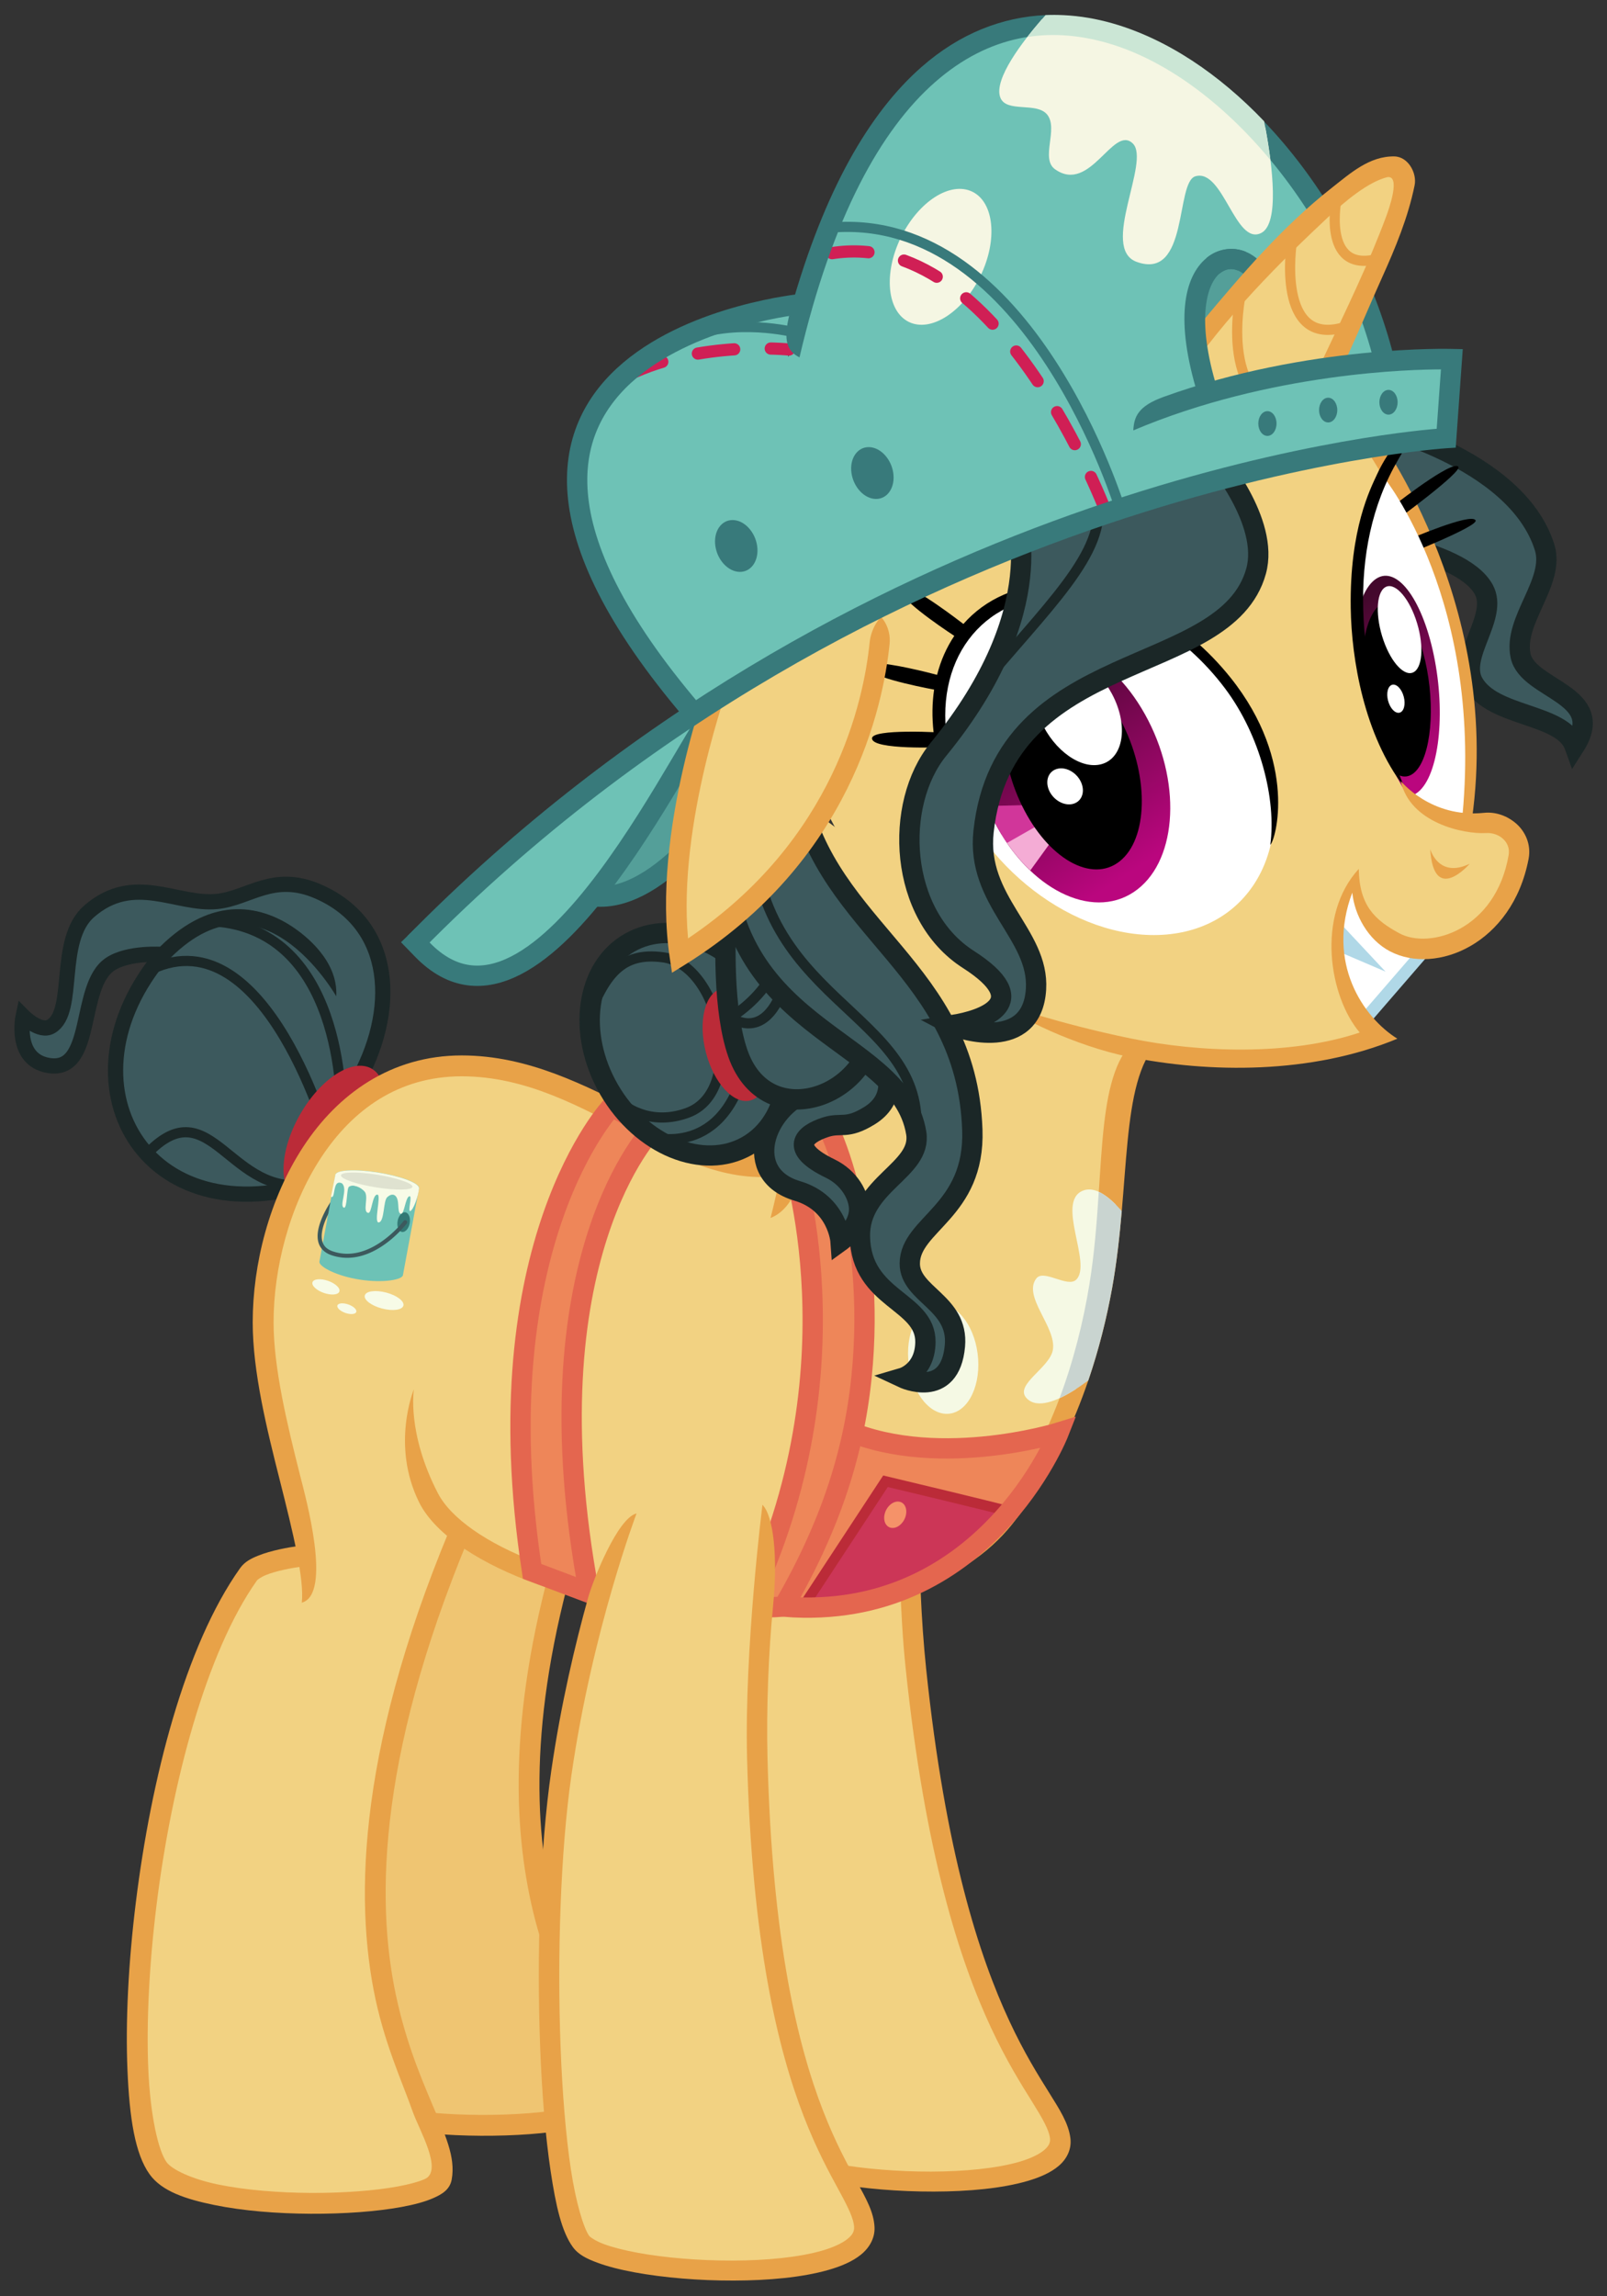
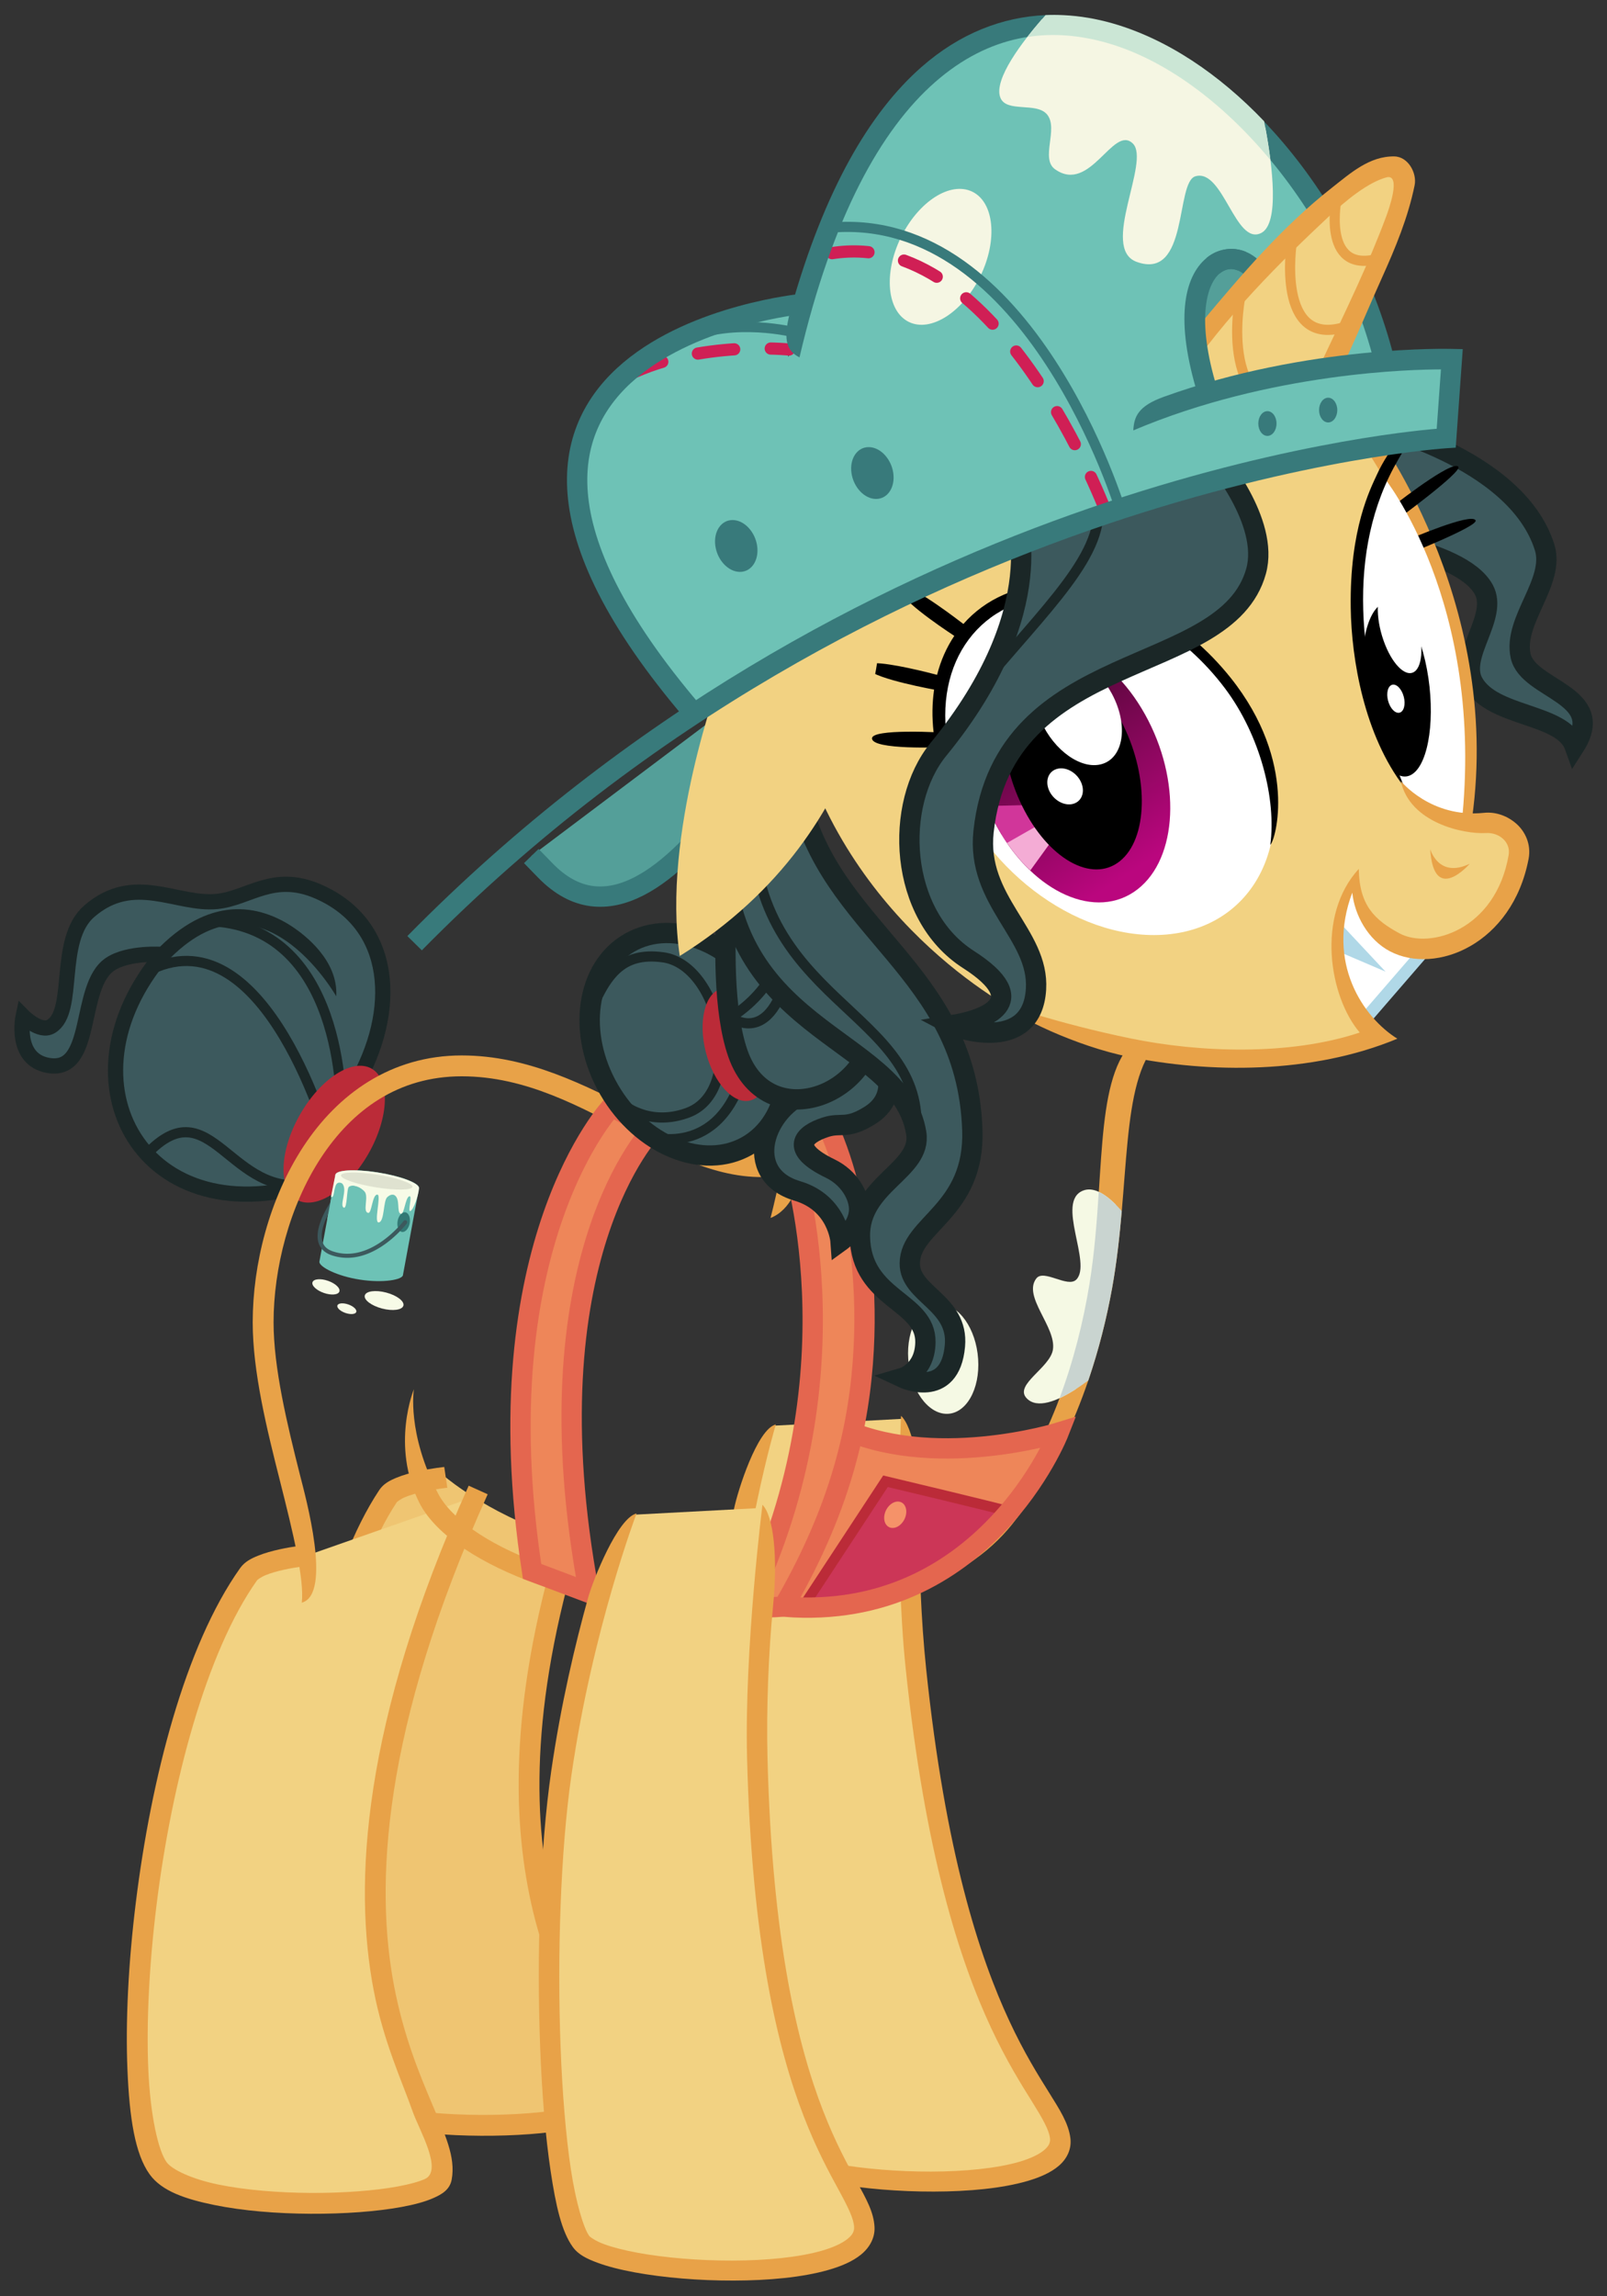
<svg xmlns="http://www.w3.org/2000/svg" xmlns:ns1="http://sodipodi.sourceforge.net/DTD/sodipodi-0.dtd" xmlns:ns2="http://www.inkscape.org/namespaces/inkscape" xmlns:xlink="http://www.w3.org/1999/xlink" id="svg2" ns1:docname="Character - Painter Mare.svg" height="3e3" width="2100" version="1.1" ns2:version="0.91 r13725" viewBox="0 0 2100 3000">
  <rect x="0" y="0" width="2100" height="3000" fill="#333333" stroke="none" />
  <defs id="defs4">
    <linearGradient id="linearGradient8082" y2="953.596" xlink:href="#linearGradient6579" gradientUnits="userSpaceOnUse" x2="1470.614" gradientTransform="translate(.068)" y1="824.067" x1="1471.883" ns2:collect="always" />
    <linearGradient id="linearGradient6579" ns2:collect="always">
      <stop id="stop6581" stop-color="#43082c" offset="0" />
      <stop id="stop6583" stop-color="#ba067e" offset="1" />
    </linearGradient>
    <clipPath id="clipPath8558-5" clipPathUnits="userSpaceOnUse">
      <ellipse id="ellipse8560-1" fill-rule="evenodd" rx="49.922" transform="matrix(1 0 -.109 .994 0 0)" ry="73.696" cy="889.92" cx="1467.85" fill="url(#linearGradient8562)" />
    </clipPath>
    <linearGradient id="linearGradient5442" y2="953.596" xlink:href="#linearGradient6579" gradientUnits="userSpaceOnUse" x2="1470.614" gradientTransform="matrix(.842 0 0 .842 -904.156 -281.361)" y1="824.067" x1="1471.883" ns2:collect="always" />
    <clipPath id="clipPath6685" clipPathUnits="userSpaceOnUse">
      <path id="path6687" d="m1414.221 752.325s77.685 117.205-12.307 243.097c0 0-41.816-32.444-51.069-43.677 0 0-21.144-40.897-12.915-98.127 10.334-49.431 36.355-72.867 36.355-72.867z" fill-rule="evenodd" ns1:nodetypes="cccccc" ns2:connector-curvature="0" fill="#fff" />
    </clipPath>
  </defs>
  <ns1:namedview id="base" bordercolor="#666666" ns2:pageshadow="2" ns2:window-y="-8" pagecolor="#ffffff" ns2:snap-global="false" ns2:window-maximized="1" ns2:zoom="2.340625" ns2:window-x="1672" ns2:window-height="1017" showgrid="false" borderopacity="1.0" ns2:current-layer="layer3" ns2:cx="653.64794" ns2:cy="1395.994" units="px" ns2:window-width="1920" ns2:pageopacity="0.0" ns2:document-units="px" />
  <g id="layer3" transform="translate(0,1947.638)" ns2:groupmode="layer" ns2:label="Layer 2">
    <g id="g8841" transform="matrix(2.655,0,0,2.655,247.415,-1577.991)">
      <path id="path8610" d="m168.316 282.015 6.943 7.141c59.001 60.685 133.313-112.851 148.418-124.029" fill-rule="evenodd" ns1:nodetypes="csc" ns2:connector-curvature="0" stroke="#387a7b" stroke-miterlimit="12" stroke-width="10" fill="#549f99" />
      <g id="g6643" transform="matrix(.972 .236 -.236 .972 -733.41 -343.802)">
        <path id="path6629" d="m966.108 525.492c12.176-41.015-0.283-81.588-40.333-88.513-23.702-4.098-32.212 11.253-47.082 16.503-18.799 6.636-43.047-4.254-59.982 19.51-12.523 17.574 5.473 49.35-4.891 59.51-4.584 4.494-14.544-1.671-14.544-1.671s0.589 21.819 17.779 20.64c23.239-1.594 4.606-41.274 17.808-55.595 7.363-7.987 23.92-10.724 23.92-10.724-36.956 73.485 24.304 138.889 100.761 90.453z" fill-rule="evenodd" ns1:nodetypes="csssscssccc" ns2:connector-curvature="0" stroke="#1b2727" stroke-miterlimit="12" stroke-width="7.5" fill="#3c595d" />
        <path id="path6631" style="color-rendering:auto;text-decoration-color:#000000;color:#000000;isolation:auto;mix-blend-mode:normal;shape-rendering:auto;solid-color:#000000;block-progression:tb;text-decoration-line:none;image-rendering:auto;white-space:normal;text-indent:0;text-transform:none;text-decoration-style:solid" d="m903.162 453.674c-5.427-0.401-11.052 0.118-16.688 1.975-11.271 3.713-22.251 12.727-31.629 29.197l6.518 3.711c8.724-15.323 18.21-22.738 27.459-25.785 9.249-3.047 18.591-1.772 27.205 1.467 17.228 6.477 30.664 20.758 30.664 20.758-3.233-17.738-22.991-25.839-28.023-27.779-4.832-1.863-10.078-3.142-15.506-3.543z" ns1:nodetypes="ssccsscss" fill-rule="evenodd" ns2:connector-curvature="0" fill="#1b2727" />
        <path id="path6633" d="m882.029 462.99c63.017-8.545 80.961 78.398 80.961 78.398" ns1:nodetypes="cc" ns2:connector-curvature="0" stroke="#1b2727" stroke-miterlimit="12" stroke-width="5" fill="none" />
        <path id="path6637" d="m874.282 582.594c22.96-40.482 45.315 12.688 82.172-5.136" ns1:nodetypes="cc" ns2:connector-curvature="0" stroke="#1b2727" stroke-miterlimit="12" stroke-width="5" fill="none" />
        <path id="path6639" d="m855.25 493.474c48.94-39.273 105.736 63.139 105.736 63.139" ns1:nodetypes="cc" ns2:connector-curvature="0" stroke="#1b2727" stroke-miterlimit="12" stroke-width="5" fill="none" />
        <ellipse id="path6641" fill-rule="evenodd" rx="19.401" ry="37.132" transform="matrix(.961 .276 -.276 .961 0 0)" cy="264.3" cx="1076.646" fill="#bb2b38" />
      </g>
      <path id="path6615" d="m580.035 69.021s72.87 16.222 87.005 61.025c5.402 17.123-15.589 35.925-11.782 53.472 3.638 16.771 42.898 18.881 26.585 44.409-5.891-16.465-40.146-13.93-49.847-31.116-7.571-13.413 12.504-32.394 5.136-45.919-11.462-21.039-72.051-27.038-72.051-27.038z" fill-rule="evenodd" ns1:nodetypes="csscsscc" ns2:connector-curvature="0" stroke="#1b2727" stroke-miterlimit="12" stroke-width="10" fill="#3c595d" />
      <g id="g10015" fill-rule="evenodd" transform="matrix(1.675 0 .216 1.639 -951.832 -785.199)">
        <path id="path10017" d="m633.983 822.159s-17.657 34.042-26.136 78.057c-8.865 46.017-9.83 126.256-0.778 140.131 6.811 10.441 83.482 14.361 83.482-4.337 0-13.966-27.202-30.026-24.213-140.943 0.872-32.366 5.716-74.968 5.716-74.968" ns1:nodetypes="cssssc" ns2:connector-curvature="0" fill="#f2d282" />
        <path id="path10019" style="color-rendering:auto;text-decoration-color:#000000;color:#000000;isolation:auto;mix-blend-mode:normal;shape-rendering:auto;solid-color:#000000;block-progression:tb;text-decoration-line:none;image-rendering:auto;white-space:normal;text-indent:0;text-transform:none;text-decoration-style:solid" d="m671.756 819.197s-7.535 43.032-8.418 75.789c-1.501 55.707 4.583 87.837 11.135 107.842 3.276 10.003 6.672 16.975 9.17 22.166 2.498 5.191 3.908 8.498 3.908 11.016 0 1.312-0.532 2.342-2.164 3.627-1.632 1.285-4.334 2.54-7.752 3.523-6.836 1.967-16.452 2.92-26.279 2.945-9.827 0.026-19.91-0.853-27.811-2.35-3.95-0.749-7.361-1.659-9.846-2.627s-3.946-2.159-4.117-2.422c-1.513-2.32-3.402-9.927-4.367-19.996-0.965-10.069-1.334-22.81-1.143-36.561 0.382-27.501 3.009-59.096 7.387-81.818 8.412-43.667 23.166-78.543 23.166-78.543-5.652 1.358-13.851 20.107-15.534 25.299-4.515 13.929-9.669 32.108-13.523 52.11-4.488 23.295-7.109 55.052-7.496 82.869-0.193 13.908 0.173 26.818 1.17 37.219 0.997 10.401 2.302 18.083 5.314 22.701 1.532 2.348 3.955 3.562 6.967 4.734 3.011 1.172 6.709 2.135 10.904 2.93 8.391 1.59 18.752 2.482 28.943 2.455 10.192-0.027 20.17-0.949 27.922-3.18 3.876-1.115 7.219-2.538 9.807-4.576 2.588-2.038 4.451-4.978 4.451-8.34 0-4.465-1.991-8.402-4.5-13.617-2.509-5.215-5.726-11.809-8.877-21.432-6.303-19.246-12.326-50.605-10.838-105.814 0.394-14.612 1.907-31.552 3.977-45.565 2.182-14.769 1.534-26.999-1.558-30.384z" ns1:nodetypes="cssssscccscssscssssscscccsssssc" ns2:connector-curvature="0" fill="#e8a248" />
      </g>
      <g id="g10021" fill-rule="evenodd" transform="matrix(1.711 0 .083 1.711 -73.053 -241.252)">
        <path id="path10023" d="m92.968 484.517s-14.029 1.39-16.895 5.421c-30.565 42.992-39.282 152.492-26.02 170.848 10.075 13.945 79.782 12.036 81.494 2.71 3.414-18.599-41.799-52.818-3.869-161.271-20.426-5.173-34.709-17.709-34.709-17.709z" ns1:nodetypes="cssscc" ns2:connector-curvature="0" fill="#efc572" />
        <path id="path10025" style="color-rendering:auto;text-decoration-color:#000000;color:#000000;isolation:auto;mix-blend-mode:normal;shape-rendering:auto;solid-color:#000000;block-progression:tb;text-decoration-line:none;image-rendering:auto;white-space:normal;text-indent:0;text-transform:none;text-decoration-style:solid" d="m124.589 501.991c-16.948 48.833-17.235 82.98-12.56 107.462 2.871 15.034 8.139 26.189 11.279 35.107 1.83 5.197 8.81 16.913 3.453 19.322-1.723 0.775-4.467 1.524-7.795 2.135-6.656 1.222-15.719 1.901-25.016 1.852-9.296-0.049-18.86-0.825-26.553-2.402-7.692-1.578-13.376-4.309-14.914-6.438-2.395-3.315-4.701-13.465-5.262-26.762s0.229-29.919 2.383-47.299c4.307-34.759 14.248-72.668 28.912-93.293 0.094-0.132 1.064-0.91 2.533-1.506 1.469-0.596 3.359-1.12 5.189-1.523 3.661-0.806 7.023-1.145 7.023-1.145l-0.592-5.971s-3.652 0.359-7.723 1.256c-2.035 0.448-4.187 1.026-6.154 1.824s-3.827 1.704-5.166 3.588c-15.902 22.366-25.601 60.705-29.979 96.033-2.189 17.664-3.001 34.546-2.422 48.287 0.58 13.741 2.157 24.16 6.393 30.023 3.499 4.844 10.307 7.106 18.572 8.801 8.265 1.695 18.123 2.474 27.727 2.525 9.604 0.051 18.919-0.626 26.129-1.949 3.605-0.662 6.676-1.468 9.125-2.543 2.449-1.075 4.785-2.403 5.324-5.338 1.205-6.563-1.993-13.133-5.662-21.814s-8.166-19.507-10.914-33.898c-4.522-23.678-4.35-57.079 12.853-105.88z" ns1:nodetypes="cssssssssssssccssssssssssssscc" ns2:connector-curvature="0" fill="#e8a248" />
      </g>
      <g id="g10029" fill-rule="evenodd" transform="matrix(1.711,0,0,1.711,-100.991,-202.867)">
        <path id="path10031" d="m92.968 484.517s-14.029 1.39-16.895 5.421c-30.565 42.992-39.282 152.492-26.02 170.848 10.075 13.945 79.782 12.036 81.494 2.71 3.755-20.457-51.318-59.811 10.119-196.056" ns1:nodetypes="csssc" ns2:connector-curvature="0" fill="#f2d282" />
        <path id="path10033" style="color-rendering:auto;text-decoration-color:#000000;color:#000000;isolation:auto;mix-blend-mode:normal;shape-rendering:auto;solid-color:#000000;block-progression:tb;text-decoration-line:none;image-rendering:auto;white-space:normal;text-indent:0;text-transform:none;text-decoration-style:solid" d="m139.384 464.474c-30.901 68.527-33.097 114.911-27.355 144.979 2.871 15.034 8.139 26.189 11.279 35.107 1.83 5.197 8.81 16.913 3.453 19.322-1.723 0.775-4.467 1.524-7.795 2.135-6.656 1.222-15.719 1.901-25.016 1.852-9.296-0.049-18.86-0.825-26.553-2.402-7.692-1.578-13.376-4.309-14.914-6.438-2.395-3.315-4.701-13.465-5.262-26.762s0.229-29.919 2.383-47.299c4.307-34.759 14.248-72.668 28.912-93.293 0.094-0.132 1.064-0.91 2.533-1.506 1.469-0.596 3.359-1.12 5.189-1.523 3.661-0.806 7.023-1.145 7.023-1.145l-0.592-5.971s-3.652 0.359-7.723 1.256c-2.035 0.448-4.187 1.026-6.154 1.824s-3.827 1.704-5.166 3.588c-15.902 22.366-25.601 60.705-29.979 96.033-2.189 17.664-3.001 34.546-2.422 48.287 0.58 13.741 2.157 24.16 6.393 30.023 3.499 4.844 10.307 7.106 18.572 8.801 8.265 1.695 18.123 2.474 27.727 2.525 9.604 0.051 18.919-0.626 26.129-1.949 3.605-0.662 6.676-1.468 9.125-2.543 2.449-1.075 4.785-2.403 5.324-5.338 1.205-6.563-1.993-13.133-5.662-21.814s-8.166-19.507-10.914-33.898c-5.497-28.784-3.605-73.668 26.931-141.385z" ns1:nodetypes="cssssssssssssccssssssssssssscc" ns2:connector-curvature="0" fill="#e8a248" />
      </g>
-       <path id="path6607" d="m58.318 632.389 73.912-19.226c50.753 44.107 149.329 39.216 149.329 39.216 124.533 1.94 158.033-91.346 170.023-171.467 6.683-44.661 4.185-83.983 13.051-103.445l-162.531-121.445s30.21 103.319-9.667 176.427c-71.9 4.229-85.193-44.711-163.739-47.732 0 0-67.671 3.625-91.839 101.506-13.897 44.107 23.274 117.164 21.461 146.165z" fill-rule="evenodd" ns1:nodetypes="cccscccccc" ns2:connector-curvature="0" fill="#f2d282" />
      <path id="path5121-5" d="m610.72 325.234-35.878 41.475-34.677-41.57 2.434-9.255 34.262 14.665-26.824-28.666 24.896-33.241z" fill-rule="evenodd" ns1:nodetypes="cccccccc" ns2:connector-curvature="0" stroke="#b0d8e7" stroke-miterlimit="6.1" stroke-width="5.977" fill="#fff" />
      <path id="path10035" style="color-rendering:auto;text-decoration-color:#000000;color:#000000;isolation:auto;mix-blend-mode:normal;shape-rendering:auto;solid-color:#000000;block-progression:tb;text-decoration-line:none;image-rendering:auto;white-space:normal;text-indent:0;text-transform:none;text-decoration-style:solid" d="m134.057 380.13c-34.893 0-61.095 19.136-77.943 44.867-16.848 25.73-24.92 58.064-24.92 86.447 0 24.432 6.953 52.502 13.378 77.906 6.425 25.404 12.081 48.586 10.777 60.063 15.147-4.134 1.77-52.335-0.822-62.58-6.414-25.346-13.063-52.944-13.063-75.389 0-26.406 7.749-57.163 23.242-80.825 15.493-23.662 38.157-40.22 69.352-40.22 63.773 0 108.016 61.105 163.742 47.647l-0.342-11.779c-51.289 13.198-97.63-46.137-163.4-46.137z" ns1:nodetypes="sssscssssccs" fill-rule="evenodd" ns2:connector-curvature="0" fill="#e8a248" />
      <path id="path10037" style="color-rendering:auto;text-decoration-color:#000000;color:#000000;isolation:auto;mix-blend-mode:normal;shape-rendering:auto;solid-color:#000000;block-progression:tb;text-decoration-line:none;image-rendering:auto;white-space:normal;text-indent:0;text-transform:none;text-decoration-style:solid" d="m476.691 373.734-13.002 0.56c-18.533 19.491-12.667 69.192-20.641 118.251-6.518 40.098-21.095 81.947-45.548 111.259-21.776 26.102-62.137 42.149-126.614 42.149-78.69 0-135.996-26.158-148.561-50.435-15.399-29.753-11.791-51.135-11.791-51.135s-11.428 27.507 2.595 55.707c14.023 28.2 76.808 56.131 157.757 56.131 66.312 0 110.797-16.176 134.162-45.455 26.108-32.716 41.864-75.717 49.164-116.287 9.11-50.626 3.634-101.157 22.479-120.745z" ns1:nodetypes="ccsssscssssc" fill-rule="evenodd" ns2:connector-curvature="0" fill="#e8a248" />
      <path id="path8715" d="m207.846 405.26 20.241 11.178s-62.159 63.179-31.344 228.127l-28.042-10.556c-24.772-161.322 39.146-228.749 39.146-228.749z" fill-rule="evenodd" ns1:nodetypes="ccccc" ns2:connector-curvature="0" stroke-dashoffset="7.5" stroke="#e4664f" stroke-linecap="round" stroke-width="10" fill="#ee8659" />
      <path id="path9907" d="m628.825 264.161c15.087-105.66-41.07-174.32-41.07-174.32l-6.144-10.225s-122.698 15.523-260.481 88.833l-19.059 62.856c30.02 92.644 111.422 130.497 111.422 130.497 44.862 19.943 113.053 30.92 168.637 9.149-21.433-32.266-21.624-61.237-8.885-74.272 9.411 28.759 27.81 33.749 40.928 30.942 41.521-16.185 40.943-50.538 40.943-50.538-0.906-12.99-26.291-12.923-26.291-12.923z" fill-rule="evenodd" ns1:nodetypes="ccccccccccc" ns2:connector-curvature="0" fill="#f2d282" />
      <ellipse id="ellipse9911" fill-rule="evenodd" rx="79.153" transform="matrix(-1 .003 .266 .964 0 0)" ry="88.025" cy="246.053" cx="-386.075" fill="#fff" />
      <g id="g6570" fill-rule="evenodd" transform="matrix(1.079,0,0,1.079,-95.672,-11.017)">
        <ellipse id="ellipse9915" rx="42.034" transform="matrix(.834 -.552 .458 .889 0 0)" ry="62.051" cy="467.939" cx="331.753" fill="url(#linearGradient5442)" />
        <g id="g9917" transform="matrix(.702 -.465 .465 .702 -882.726 249.189)" clip-path="url(#clipPath8558-5)">
          <path id="path9919" d="m1304.656 924.058 49.003-18.405 0.542-9.012-49.022-6.261z" ns1:nodetypes="ccccc" ns2:connector-curvature="0" fill="#f4acd5" />
          <path id="path9921" d="m1307.362 865.93 42.552 26.67 2.112 7.474-50.371-3.397z" ns1:nodetypes="ccccc" ns2:connector-curvature="0" fill="#d1369a" />
        </g>
        <ellipse id="ellipse9925" rx="29.486" ry="48.544" transform="matrix(.783 -.622 .441 .897 0 0)" cy="497.858" cx="347.522" />
        <ellipse id="ellipse9927" rx="17.537" transform="matrix(.96 -.281 .409 .913 0 0)" ry="26.783" cy="338.685" cx="370.272" fill="#fff" />
        <ellipse id="ellipse9929" rx="7.614" ry="8.686" transform="matrix(.982 -.188 .364 .932 0 0)" cy="332.695" cx="373.784" fill="#fff" />
      </g>
      <path id="path9931" d="m577.842 72.537s64.435 83.657 49.288 190.755" ns1:nodetypes="cc" ns2:connector-curvature="0" stroke="#e8a248" stroke-linecap="round" stroke-miterlimit="12" stroke-width="8.417" fill="none" />
      <path id="path6610" d="m623.725 90.07c-5.862-0.454-33.283 21.309-33.283 21.309l3.322 5.59s32.797-23.935 30.832-26.498c-0.185-0.241-0.48-0.37-0.871-0.4zm7.193 26.021c-8.238 0.081-36.141 12.393-36.141 12.393l1.805 6.246s37.777-14.878 36.523-17.854c-0.236-0.559-1.011-0.797-2.188-0.785z" fill-rule="evenodd" ns2:connector-curvature="0" />
      <path id="path9937" d="m587.722 95.368s50.404 61.607 38.423 171.519c0 0-21.696-11.931-27.216-17.38 0 0-15.314-23.001-22.327-64.724-4.827-36.852 0.936-59.651 0.936-59.651z" fill-rule="evenodd" ns1:nodetypes="cccccc" ns2:connector-curvature="0" fill="#fff" />
      <g id="g9939" fill-rule="evenodd" clip-path="url(#clipPath6685)" transform="matrix(.381 -.252 .177 .693 -84.865 -69.177)">
-         <ellipse id="ellipse9941" rx="49.922" ry="73.696" transform="matrix(1 0 -.109 .994 0 0)" cy="889.92" cx="1467.918" fill="url(#linearGradient8082)" />
        <g id="g9943" clip-path="url(#clipPath8558-5)">
          <path id="path9945" d="m1309.484 941.458 47.878-28.402-3.246-11.09-49.501 16.23s4.598 21.64 4.869 23.263z" ns2:connector-curvature="0" fill="#f8cae7" />
          <path id="path9947" d="m1297.582 889.792s50.854-0.811 51.936-0.271 3.517 14.877 3.517 14.877l-47.878 14.607z" ns2:connector-curvature="0" fill="#d161a2" />
        </g>
        <g id="g9949">
          <ellipse id="ellipse9951" rx="39.424" ry="58.198" transform="matrix(1 0 -.109 .994 0 0)" cy="892.055" cx="1467.427" />
          <ellipse id="ellipse9953" rx="20.828" transform="matrix(1 0 .136 .991 0 0)" ry="31.809" cy="859.385" cx="1273.687" fill="#fff" />
          <ellipse id="ellipse9955" rx="9.043" ry="10.316" transform="matrix(1 0 .182 .983 0 0)" cy="907.573" cx="1201.832" fill="#fff" />
        </g>
      </g>
      <path id="path9961" d="m584.598 94.168c-3.199 7.021-13.538 26.581-12.962 65.772 0.373 25.375 6.664 62.683 26.377 88.193-20.26-49.255-29.709-106.39-7.556-152.636 5.959-12.44 14.298-23.175 12.472-24.239-2.324-1.354-12.767 10.694-18.332 22.909z" fill-rule="evenodd" ns1:nodetypes="sscsss" ns2:connector-curvature="0" />
      <path id="ellipse6551" style="color-rendering:auto;text-decoration-color:#000000;color:#000000;isolation:auto;mix-blend-mode:normal;shape-rendering:auto;solid-color:#000000;block-progression:tb;text-decoration-line:none;image-rendering:auto;white-space:normal;text-indent:0;text-transform:none;text-decoration-style:solid" d="m427.26 148.16c-19.598 0.063-35.533 7.436-46.27 19.662-1.8-1.394-23.389-18.031-29.717-18.604-0.683-0.062-1.181 0.066-1.451 0.428-3.023 4.042 19.914 19.565 26.693 24.025-3.804 5.674-6.668 12.122-8.479 19.174-4.101-1.08-22.725-5.87-31.096-5.746-2.165 0.032-3.586 0.408-3.805 1.283-1.203 4.817 24.988 10.139 33.441 11.729-0.972 6.598-1.082 13.622-0.26 20.949-3.046-0.136-7.712-0.304-13.451-0.225-8.386 0.116-16.789 0.833-16.855 3.238-0.163 5.905 34.895 4.381 34.895 4.381l-0.057-0.316 2.617-0.203c-7.589-41.523 16.112-73.761 55.416-73.887 29.905-0.096 60.643 18.458 80.947 45.562 17.364 23.179 25.215 54.517 22.227 76.867 2.457-1.923 13.883-40.384-19.594-82.262-21.748-27.206-53.792-46.157-85.203-46.057z" fill-rule="evenodd" ns2:connector-curvature="0" />
      <g id="g6667">
        <ellipse id="path6659" fill-rule="evenodd" rx="44.976" ry="57.769" stroke="#1b2727" transform="matrix(.869 -.494 .5 .866 0 0)" cy="447.1" cx="25.418" stroke-miterlimit="12" stroke-width="10" fill="#3c595d" />
        <path id="path6663" d="m207.846 399.369c9.19 10.092 23.126 14.41 37.708 8.851 28.345-10.806 16.211-72.646-12.549-76.398-20.377-2.658-28.299 8.538-36.73 29.805" ns1:nodetypes="cssc" ns2:connector-curvature="0" stroke="#1b2727" stroke-miterlimit="12" stroke-width="5" fill="none" />
        <path id="path6665" d="m225.368 419.761s36.157 12.675 47.998-33.571c4.554-17.786-0.87-40.746-12.35-58.268" ns1:nodetypes="csc" ns2:connector-curvature="0" stroke="#1b2727" stroke-miterlimit="12" stroke-width="5" fill="none" />
        <ellipse id="path6661" fill-rule="evenodd" rx="15.256" ry="28.398" transform="matrix(.969 -.249 .249 .969 0 0)" cy="429.721" cx="167.195" fill="#bb2b38" />
      </g>
      <g id="g8727">
        <path id="path8719" d="m318.932 562.536c46.142 22.644 108.945 3.204 108.945 3.204s-36.529 93.351-135.007 85.661z" fill-rule="evenodd" ns1:nodetypes="cccc" ns2:connector-curvature="0" fill="#ee8659" />
        <path id="path8721" d="m402.884 604.405c-1.923-0.854-60.24-14.74-60.24-14.74l-41.228 62.804c66.008 5.554 101.469-48.064 101.469-48.064z" fill-rule="evenodd" ns1:nodetypes="cccc" ns2:connector-curvature="0" stroke-dashoffset="7.5" stroke="#bb2b38" stroke-linecap="round" stroke-width="5" fill="#cc3657" />
        <ellipse id="path8723" fill-rule="evenodd" rx="5.287" ry="6.621" transform="matrix(1 0 -.194 .981 0 0)" cy="617.887" cx="467.314" fill="#f59269" />
        <path id="path8725" d="m318.932 562.536c46.142 22.644 108.945 3.204 108.945 3.204s-36.529 93.351-135.007 85.661z" ns1:nodetypes="cccc" ns2:connector-curvature="0" stroke-dashoffset="7.5" stroke="#e4664f" stroke-linecap="round" stroke-width="10" fill="none" />
      </g>
      <path id="path8717" d="m274.743 650.702c11.253 1.813 17.862 0.453 17.862 0.453 25.285-43.6 35.917-81.65 38.854-119.427 5.678-73.027-18.081-128.357-30.471-136.241l-4.961 34.367s35.111 104.213-21.284 220.849z" fill-rule="evenodd" ns1:nodetypes="ccsccc" ns2:connector-curvature="0" stroke-dashoffset="7.5" stroke="#e4664f" stroke-linecap="round" stroke-width="10" fill="#ee8659" />
      <path id="path8626" style="color-rendering:auto;text-decoration-color:#000000;color:#000000;isolation:auto;mix-blend-mode:normal;shape-rendering:auto;solid-color:#000000;block-progression:tb;text-decoration-line:none;image-rendering:auto;white-space:normal;text-indent:0;text-transform:none;text-decoration-style:solid" d="m303.148 256.658-9.344 3.562c12.977 34.028 11.369 84.329 6.121 125.803s-13.857 74.09-13.857 74.09c10.11-3.998 14.094-16.131 15.834-24.711 2.632-12.98 5.612-29.696 7.944-48.123 5.337-42.178 7.515-93.353-6.697-130.621z" ns1:nodetypes="ccscssc" fill-rule="evenodd" ns2:connector-curvature="0" fill="#e8a248" />
      <path id="path6681" d="m327.176 362.06s32.44 32.36 7.553 47.732c-11.304 6.982-13.821 3.146-21.533 5.635-11.054 3.568-18.031 10.573 2.199 20.345 9.501 4.59 14.359 13.494 14.279 20.278-0.105 9.011-9.144 15.521-9.144 15.521s-1.324-18.859-21.298-24.772c-27.538-8.153-16.577-41.06 6.042-49.092 10.921-3.878 10.423-31.721 10.423-31.721" fill-rule="evenodd" ns1:nodetypes="csssscssc" ns2:connector-curvature="0" stroke="#1b2727" stroke-miterlimit="12" stroke-width="10" fill="#3c595d" />
      <g id="g6677" stroke="#1b2727" stroke-miterlimit="12">
        <path id="path6673" d="m270.868 245.313s-15.146 92.918-0.88 133.824c15.007 43.033 73.683 18.898 66.847-24.253" fill-rule="evenodd" ns1:nodetypes="csc" ns2:connector-curvature="0" stroke-width="10" fill="#3c595d" />
        <path id="path6675" d="m266.382 361.521c25.741-16.662 25.955-38.344 25.955-38.344 6.797 5.74-1.695 53.01-25.955 38.344z" ns1:nodetypes="ccc" ns2:connector-curvature="0" stroke-width="5" fill="none" />
      </g>
      <ellipse id="path8681" fill-rule="evenodd" rx="17.202" transform="matrix(1 0 .066 .998 0 0)" ry="27.034" cy="530.572" cx="336.028" fill="#f5f9e4" />
      <g id="g6655" stroke="#1b2727" stroke-miterlimit="12">
        <path id="path6651" d="m299.941 250.509c13.897 68.275 82.639 86.755 85.447 166.195 1.423 40.245-30.618 46.335-30.782 65.725-0.131 15.423 24.114 19.149 22.216 40.587-2.364 26.699-25.63 15.756-25.63 15.756s10.87-3.189 11.104-17.465c0.338-20.577-31.646-20.85-32.241-51.998-0.497-25.972 30.727-32.531 27.719-50.997-8.026-49.265-99.128-48.423-94.596-149.93z" fill-rule="evenodd" ns1:nodetypes="cssscssscc" ns2:connector-curvature="0" stroke-width="10" fill="#3c595d" />
        <path id="path6653" d="m357.597 419.625c6.409-62.377-84.166-64.94-79.893-159.786" ns1:nodetypes="cc" ns2:connector-curvature="0" stroke-width="5" fill="none" />
      </g>
-       <path id="path6695" d="m107.77 320.949 6.943 7.141c59.001 60.685 133.313-112.851 148.418-124.029" fill-rule="evenodd" ns1:nodetypes="csc" ns2:connector-curvature="0" stroke="#387a7b" stroke-miterlimit="12" stroke-width="10" fill="#6ec2b6" />
      <g id="g6589" fill-rule="evenodd">
        <path id="path6583" d="m261.255 194.472s-28.838 76.903-19.866 136.716c101.682-63.231 99.119-167.049 99.119-167.049" ns1:nodetypes="ccc" ns2:connector-curvature="0" fill="#f2d282" />
-         <path id="path6585" style="color-rendering:auto;text-decoration-color:#000000;color:#000000;isolation:auto;mix-blend-mode:normal;shape-rendering:auto;solid-color:#000000;block-progression:tb;text-decoration-line:none;image-rendering:auto;white-space:normal;text-indent:0;text-transform:none;text-decoration-style:solid" d="m340.454 164.351s-4.816 4.631-5.624 12.656c-2.839 28.188-17.236 97.146-89.361 145.536-5.22-56.491 20.469-126.316 20.469-126.316l-9.363-3.51s-29.429 77.224-20.131 139.213l1.129 7.52 6.457-4.016c81.486-50.672 97.506-127.166 100.627-157.711 0.855-8.363-4.202-13.371-4.202-13.371z" ns1:nodetypes="csccccccsc" ns2:connector-curvature="0" fill="#e8a248" />
      </g>
      <path id="path5147-8" style="color-rendering:auto;text-decoration-color:#000000;color:#000000;isolation:auto;mix-blend-mode:normal;shape-rendering:auto;solid-color:#000000;block-progression:tb;text-decoration-line:none;image-rendering:auto;white-space:normal;text-indent:0;text-transform:none;text-decoration-style:solid" d="m596.269 245.084s14.769 18.4 40.948 15.666c5.549-0.579 11.248 1.334 15.737 5.18 4.488 3.847 7.602 10.275 6.235 17.443-8.039 42.147-45.735 57.213-68.122 45.584-11.07-5.75-17.571-18.073-18.669-28.929-12.921 34.313 5.201 61.282 22.183 71.87-42.221 17.56-92.711 16.964-132.523 8.849-25.566-5.212-55.233-19.543-61.362-25.868 0 0 26.539 9.473 62.696 16.905 33.437 6.873 77.989 8.654 112.673-2.928-14.934-17.539-21.65-57.375-0.474-80.516 0.294 17.724 7.52 25.002 20.088 31.742 14.712 7.89 47.281-1.501 53.689-38.586 1.112-6.438-4.798-11.174-11.111-10.802-11.045 0.651-37.561-4.992-41.988-25.612zm14.488 33.509s4.02 14.652 19.447 7.21c0 0-17.775 20.635-19.447-7.21z" ns1:nodetypes="cssssccscsccssscccc" fill-rule="evenodd" ns2:connector-curvature="0" fill="#e8a248" />
      <g id="g6603" stroke="#1b2727" stroke-miterlimit="12">
        <path id="path6581" d="m406.302 112.442 98.478-26.489s27.018 31.51 20.273 55.874c-14.782 53.398-124.14 36.627-134.133 128.091-3.752 34.341 27.466 50.543 25.813 77.592-1.893 30.985-37.187 19.908-41.265 17.717 15.936-2.492 40.801-11.316 7.978-32.332-34.444-22.053-36.792-76.454-14.74-103.391 56.867-69.462 37.597-117.063 37.597-117.063z" fill-rule="evenodd" ns1:nodetypes="ccssscssc" ns2:connector-curvature="0" stroke-width="10" fill="#3c595d" />
        <path id="path6601" d="m393.271 194.044c33.752-39.947 62.377-66.435 52.123-92.924" ns1:nodetypes="cc" ns2:connector-curvature="0" stroke-width="5" fill="none" />
      </g>
      <path id="path8597" d="m426.283-126.938c-52.085-0.509-103.044 43.388-130.828 162.426 0 0-0.287 0.309-0.812 0.904l6.986-26.061s-205.781 19.868-56.316 197.857c0.172 0.819 0.333 1.637 0.518 2.459 0.337-0.219 0.673-0.431 1.01-0.648 0.322 0.379 0.632 0.754 0.957 1.135l0.566-2.115c128.025-82.38 246.094-107.754 246.094-107.754l5.193-47.727 90.363-7.318c-18.862-88.374-92.354-172.461-163.73-173.158z" fill-rule="evenodd" ns2:connector-curvature="0" fill="#6ec2b6" />
      <path id="path8608" d="m497.41 24.31c-12.688-46.675 28.095-39.575 29.908-30.21z" fill-rule="evenodd" ns1:nodetypes="ccc" ns2:connector-curvature="0" fill="#549f99" />
      <path id="path8593" style="color-rendering:auto;text-decoration-color:#000000;color:#000000;isolation:auto;mix-blend-mode:normal;shape-rendering:auto;solid-color:#000000;block-progression:tb;text-decoration-line:none;image-rendering:auto;white-space:normal;text-indent:0;text-transform:none;text-decoration-style:solid" d="m515.199-16.596c-4.966-0.616-10.227 0.761-14.479 4.273l6.369 7.709c3.017-2.492 6.055-2.738 9.082-1.477 3.027 1.262 5.998 4.314 7.381 9.365l9.646-2.641c-2.091-7.637-7.012-13.384-13.18-15.955-1.542-0.643-3.165-1.07-4.82-1.275z" ns1:nodetypes="sccsccss" fill-rule="evenodd" ns2:connector-curvature="0" fill="#387a7b" />
      <path id="path8618" d="m295.153 32.769s-43.805-4.532-78.849 12.386" ns1:nodetypes="cc" ns2:connector-curvature="0" stroke-dashoffset="9" stroke="#d01f55" stroke-linecap="round" stroke-dasharray="18, 18" stroke-width="6" fill="none" />
      <path id="path8603" d="m247.797 211.134c-154.232-180.721 53.832-200.801 53.832-200.801" ns1:nodetypes="cc" ns2:connector-curvature="0" stroke="#387a7b" stroke-width="10" fill="none" />
      <ellipse id="path8632" fill-rule="evenodd" rx="21.751" transform="rotate(25.965)" ry="35.648" cy="-173.447" cx="326.823" fill="#f5f6e3" />
      <path id="path8614" d="m309.871-13.342c87.156-21.789 142.279 128.525 142.279 128.525" ns1:nodetypes="cc" ns2:connector-curvature="0" stroke-dashoffset="29.4" stroke="#d01f55" stroke-linecap="round" stroke-dasharray="18, 18" stroke-width="6" fill="none" />
      <path id="path8601" style="color-rendering:auto;text-decoration-color:#000000;color:#000000;isolation:auto;mix-blend-mode:normal;shape-rendering:auto;solid-color:#000000;block-progression:tb;text-decoration-line:none;image-rendering:auto;white-space:normal;text-indent:0;text-transform:none;text-decoration-style:solid" d="m430.426-131.55c-3.006-0.148-6.014-0.372-9.018-0.24-21.108 0.926-42.041 8.867-61.016 25.516-25.746 22.592-47.85 60.759-64.149 118.502-4.232 14.994-2.743 20.99 4.081 24.396 16.128-69.101 40.08-112.054 66.664-135.381 26.584-23.327 55.667-27.655 84.684-19.355 58.032 16.6 114.67 86.413 132.27 160.145l9.727-2.322c-18.379-76.996-75.871-149.094-139.246-167.222-7.922-2.266-15.953-3.644-23.996-4.039z" ns1:nodetypes="sssscssccss" fill-rule="evenodd" ns2:connector-curvature="0" fill="#387a7b" />
      <g id="g7914" transform="matrix(-.665 3.45 -3.45 -.665 2211.242 -1250.933)">
        <path id="path8986" d="m454.303 412.536s-35.555-18.187-34.139-26.014c9.69-1.714 37.642 7.081 37.642 7.081s15.471 6.494-3.503 18.933z" fill-rule="evenodd" ns1:nodetypes="cccc" ns2:connector-curvature="0" fill="#f2d282" />
        <g id="g8933" transform="matrix(-.728 .685 -.685 -.728 1496.202 34.953)">
          <path id="path9281" d="m1015.841 471.184c2.514-7.884 10.42-0.15 10.42-0.15" ns1:nodetypes="cc" ns2:connector-curvature="0" stroke="#e8a248" stroke-linecap="round" stroke-width="1.423" fill="none" />
          <path id="path9283" d="m1010.205 462.316c2.633-10.037 14.051-0.027 14.051-0.027" ns1:nodetypes="cc" ns2:connector-curvature="0" stroke="#e8a248" stroke-linecap="round" stroke-width="1.423" fill="none" />
          <path id="path9287" style="color:#000000;text-indent:0;block-progression:tb;text-decoration-line:none;text-transform:none" d="m1010.695 437.826c-0.709 0.506 4.737 0.426 5.403 1.095 4.352 9.981 6.673 20.469 8.451 29.839 0.517 2.727 1.133 7.022 0.236 9.713-0.794 1.762-3.93-2.248-4.59-3.117-4.243-5.585-7.844-11.414-12.106-18.134-2.689-4.239-4.966-9.302-8.144-12.786-0.573 2.329 0.553 4.903 1.53 6.942 3.219 6.716 7.715 12.705 11.802 18.907 2.52 3.824 5.182 7.619 8.505 10.809 1.247 1.197 3.858 1.382 4.925-0.231 1.933-2.925 1.309-6.496 0.975-9.804-0.883-8.732-3.509-17.181-6.179-25.512-0.838-2.614-1.707-5.224-2.707-7.78-0.31-0.519-6.06-1.232-8.101 0.059z" ns1:nodetypes="ccscsscsssssscc" ns2:connector-curvature="0" fill="#e8a248" />
          <path id="path9302" d="m1003.405 450.901c6.158-10.709 18.548 1.465 18.548 1.465" ns1:nodetypes="cc" ns2:connector-curvature="0" stroke="#e8a248" stroke-linecap="round" stroke-width="1.423" fill="none" />
        </g>
      </g>
      <path id="path8595" d="m471.669 62.456 3.845 44.005c52.55-20.935 142.697-30.334 142.697-30.334l2.136-38.451s-90.574-5.127-148.678 24.78z" fill-rule="evenodd" ns1:nodetypes="ccccc" ns2:connector-curvature="0" fill="#6ec2b6" />
      <path id="path8606" d="m494.087 11.622-24.319 29.153 2.87 24.772 29.153-13.595z" fill-rule="evenodd" ns2:connector-curvature="0" fill="#6ec2b6" />
      <path id="path6689" style="color-rendering:auto;text-decoration-color:#000000;color:#000000;isolation:auto;mix-blend-mode:normal;shape-rendering:auto;solid-color:#000000;block-progression:tb;text-decoration-line:none;image-rendering:auto;white-space:normal;text-indent:0;text-transform:none;text-decoration-style:solid" d="m621.521 32.463s-70.741-2.152-141.983 23.607c-12.503 4.521-14.57 9.716-14.917 16.496 67.733-28.73 138.141-30.008 151.418-30.014l-2.088 29.223c-22.858 1.838-288.031 27.519-506.643 249.619l7.127 7.014c225.827-229.43 504.518-247.078 504.518-247.078l4.361-0.275 3.463-48.48z" ns1:nodetypes="csccccccccc" fill-rule="evenodd" ns2:connector-curvature="0" fill="#387a7b" />
      <path id="path8589" style="color-rendering:auto;text-decoration-color:#000000;color:#000000;isolation:auto;mix-blend-mode:normal;shape-rendering:auto;solid-color:#000000;block-progression:tb;text-decoration-line:none;image-rendering:auto;white-space:normal;text-indent:0;text-transform:none;text-decoration-style:solid" d="m515.199-16.596c-4.966-0.616-10.227 0.761-14.479 4.273-11.337 9.366-15.615 30.868-4.311 67.414l9.553-2.955c-10.749-34.75-4.907-51.766 1.127-56.75 3.017-2.492 6.055-2.738 9.082-1.477l3.848-9.23c-1.542-0.643-3.165-1.07-4.82-1.275z" ns1:nodetypes="ssccsccs" fill-rule="evenodd" ns2:connector-curvature="0" fill="#387a7b" />
      <path id="path8612" d="m316.155-27.264c97.837-8.117 142.27 139.279 142.27 139.279" ns1:nodetypes="cc" ns2:connector-curvature="0" stroke="#387a7b" stroke-width="5" fill="none" />
      <path id="path8620" d="m244.098 27.331c24.168-10.574 53.774-3.021 53.774-3.021" ns1:nodetypes="cc" ns2:connector-curvature="0" stroke-dashoffset="7.5" stroke="#387a7b" stroke-width="5" fill="none" />
      <ellipse id="path8622" fill-rule="evenodd" rx="10.287" transform="matrix(1 0 .141 .99 0 0)" ry="12.885" cy="94.488" cx="322.869" fill="#387a7b" />
      <ellipse id="ellipse8624" fill-rule="evenodd" rx="10.287" ry="12.885" transform="matrix(1 0 .141 .99 0 0)" cy="130.737" cx="250.759" fill="#387a7b" />
-       <ellipse id="path8634" fill-rule="evenodd" rx="4.486" ry="6.088" cy="58.717" cx="590.227" fill="#387a7b" />
      <ellipse id="ellipse8636" fill-rule="evenodd" rx="4.486" ry="6.088" cy="62.562" cx="560.534" fill="#387a7b" />
      <ellipse id="ellipse8638" fill-rule="evenodd" rx="4.486" ry="6.088" cy="69.185" cx="530.628" fill="#387a7b" />
      <path id="path8640" d="m455.908 453.437c-5.255-5.245-11.019-8.793-16.048-6.789-13.603 5.422 4.656 35.909-3.323 43.805-4.233 4.189-15.999-5.319-19.637-0.604-6.889 8.928 9.897 23.902 8.157 35.044-1.397 8.949-19.163 17.237-12.99 23.866 5.135 5.514 15.109 1.451 24.244-4.41z" fill-rule="evenodd" ns1:nodetypes="cssssscc" ns2:connector-curvature="0" fill="#f5f9e4" />
      <path id="path8642" d="m447.625 447.254c-0.958 14.56-2.075 29.905-4.576 45.291-3.065 18.854-7.913 38.094-14.73 56.236 4.778-2.179 9.748-5.45 14.154-8.729 5.144-15.092 9.026-30.501 11.738-45.574 2.296-12.759 3.665-25.507 4.73-37.76-3.544-4.082-7.457-7.69-11.316-9.465z" fill-rule="evenodd" ns2:connector-curvature="0" fill="#c9d4d0" />
      <path id="path8630" d="m419.518-129.611c-9.128 10.508-23.853 29.413-20.336 38.425 2.968 7.603 17.868 2.003 23.026 8.329 5.736 7.034-3.493 21.707 3.919 26.945 17.32 12.241 28.53-22.039 38.213-12.738 9.034 8.678-16.331 51.701 1.96 58.3 25.704 9.273 18.943-39.256 28.905-42.133 13.682-3.951 19.58 34.262 32.334 27.925 9.142-4.542 5.553-33.041 2.104-51.7-25.991-26.775-80.346-55.368-110.126-53.354z" fill-rule="evenodd" ns1:nodetypes="cssssssscc" ns2:connector-curvature="0" fill="#f5f6e3" />
      <path id="path8647" style="color-rendering:auto;text-decoration-color:#000000;color:#000000;isolation:auto;mix-blend-mode:normal;shape-rendering:auto;solid-color:#000000;block-progression:tb;text-decoration-line:none;image-rendering:auto;white-space:normal;text-indent:0;text-transform:none;text-decoration-style:solid" d="m425.9-131.881c-1.489-0.004-2.975 0.025-4.463 0.09-2.528 2.836-5.744 6.608-8.979 10.773 12.926-2.01 26.076-0.851 39.213 2.906 28.666 8.2 56.983 29.398 80.432 57.625-0.853-6.86-2.012-13.537-3.092-19.062-22.151-23.228-47.846-40.526-74.59-48.176-7.922-2.266-15.953-3.644-23.996-4.039-1.508-0.074-3.017-0.113-4.525-0.117z" fill-rule="evenodd" ns2:connector-curvature="0" fill="#cbe6d5" />
      <g id="g10051" fill-rule="evenodd" transform="matrix(1.675 0 .086 1.639 -913.55 -741.407)">
        <path id="path10053" d="m633.983 822.159s-17.657 34.042-26.136 78.057c-8.865 46.017-9.83 126.256-0.778 140.131 6.811 10.441 83.482 14.361 83.482-4.337 0-13.966-27.202-30.026-24.213-140.943 0.872-32.366 5.716-74.968 5.716-74.968" ns1:nodetypes="cssssc" ns2:connector-curvature="0" fill="#f2d282" />
        <path id="path10055" style="color-rendering:auto;text-decoration-color:#000000;color:#000000;isolation:auto;mix-blend-mode:normal;shape-rendering:auto;solid-color:#000000;block-progression:tb;text-decoration-line:none;image-rendering:auto;white-space:normal;text-indent:0;text-transform:none;text-decoration-style:solid" d="m671.756 819.197s-7.535 43.032-8.418 75.789c-1.501 55.707 4.583 87.837 11.135 107.842 3.276 10.003 6.672 16.975 9.17 22.166 2.498 5.191 3.908 8.498 3.908 11.016 0 1.312-0.532 2.342-2.164 3.627-1.632 1.285-4.334 2.54-7.752 3.523-6.836 1.967-16.452 2.92-26.279 2.945-9.827 0.026-19.91-0.853-27.811-2.35-3.95-0.749-7.361-1.659-9.846-2.627s-3.946-2.159-4.117-2.422c-1.513-2.32-3.402-9.927-4.367-19.996-0.965-10.069-1.334-22.81-1.143-36.561 0.382-27.501 3.009-59.096 7.387-81.818 8.412-43.667 23.166-78.543 23.166-78.543-5.652 1.358-13.851 20.107-15.534 25.299-4.515 13.929-9.669 32.108-13.523 52.11-4.488 23.295-7.109 55.052-7.496 82.869-0.193 13.908 0.173 26.818 1.17 37.219 0.997 10.401 2.302 18.083 5.314 22.701 1.532 2.348 3.955 3.562 6.967 4.734 3.011 1.172 6.709 2.135 10.904 2.93 8.391 1.59 18.752 2.482 28.943 2.455 10.192-0.027 20.17-0.949 27.922-3.18 3.876-1.115 7.219-2.538 9.807-4.576 2.588-2.038 4.451-4.978 4.451-8.34 0-4.465-1.991-8.402-4.5-13.617-2.509-5.215-5.726-11.809-8.877-21.432-6.303-19.246-12.326-50.605-10.838-105.814 0.394-14.612 1.907-31.552 3.977-45.565 2.182-14.769 1.534-26.999-1.558-30.384z" ns1:nodetypes="cssssscccscssscssssscscccsssssc" ns2:connector-curvature="0" fill="#e8a248" />
      </g>
      <path id="ellipse8692" d="m80.984 436.645c-5.474-0.036-9.074 0.779-9.074 2.334l-7.904 42.723c-0 2.488 8.575 6.997 19.941 8.754 11.366 1.756 21.221 0.094 21.221-2.394l7.904-42.723c-0-2.488-9.216-5.929-20.582-7.686-4.262-0.659-8.221-0.986-11.506-1.008z" fill-rule="evenodd" ns1:nodetypes="sccsccss" ns2:connector-curvature="0" fill="#6dc2b6" />
      <ellipse id="ellipse8685" fill-rule="evenodd" rx="20.825" ry="4.505" transform="matrix(.988 .153 0 1 0 0)" cy="427.867" cx="93.589" fill="#f7fbe7" />
      <ellipse id="path8683" fill-rule="evenodd" rx="17.813" transform="matrix(.988 .155 0 1 0 0)" ry="3.154" cy="427.478" cx="93.344" fill="#dfe2d0" />
      <ellipse id="path8697" fill-rule="evenodd" rx="3.021" transform="matrix(.984 .176 -.176 .984 0 0)" ry="4.909" cy="436.532" cx="185.284" fill="#327874" />
      <path id="path8699" style="color-rendering:auto;text-decoration-color:#000000;color:#000000;isolation:auto;mix-blend-mode:normal;shape-rendering:auto;solid-color:#000000;block-progression:tb;text-decoration-line:none;image-rendering:auto;white-space:normal;text-indent:0;text-transform:none;text-decoration-style:solid" d="m71.164 450.621a1 1 0 0 0 -0.83 0.426s-3.851 5.307-5.922 11.346c-1.035 3.019-1.655 6.248-1.01 9.188 0.645 2.939 2.696 5.518 6.512 6.828 10.083 3.462 19.445-0.52 26.168-5.264 6.723-4.744 10.963-10.332 10.963-10.332a1 1 0 1 0 -1.592 -1.211s-4.083 5.362-10.525 9.908c-6.442 4.546-15.087 8.194-24.365 5.008-3.297-1.132-4.689-3.004-5.207-5.365s-0.022-5.284 0.947-8.111c1.939-5.655 5.652-10.822 5.652-10.822a1 1 0 0 0 -0.791 -1.598z" fill-rule="evenodd" ns2:connector-curvature="0" fill="#3c595d" />
      <path id="path8703" d="m77.357 446.242-7.014 1.205-2.485 13.433z" fill-rule="evenodd" ns1:nodetypes="cccc" ns2:connector-curvature="0" fill="#6dc2b6" />
      <path id="path8705" d="m113.043 445.497c-0.282 3.827-2.759 10.601-4.248 11.197-1.542 0.617 1.241-7.966-0.566-7.25-2.01 0.796-2.392 9.296-4.267 8.572-1.95-0.753-0.095-7.122-2.832-9.025-0.482-0.335-1.811-0.879-3.732 0.893-1.985 1.831-1.285 11.728-4.047 12.4-2.854 0.694 1.316-13.581-0.793-13.67-2.545-0.108-2.727 9.171-4.456 8.988-3.069-0.325 0.377-7.981-1.85-10.498-1.779-2.01-5.49-3.859-7.704-2.341-1.143 0.784-0.788 10.818-2.453 10.278-2.458-0.798 1.989-8.924-0.794-11.788-0.532-0.548-1.589-0.694-2.266-0.34-2.224 1.165-1.322 7.93-3.323 6.76l2.266-11.216 1.662 0.378c1.322 4.041 15.672 6.495 15.672 6.495 16.54 3.965 23.734 0.17 23.734 0.17z" fill-rule="evenodd" ns1:nodetypes="csssssssssssssccccc" ns2:connector-curvature="0" fill="#f7fbe7" />
      <ellipse id="path8709" fill-rule="evenodd" rx="9.826" transform="rotate(14.77)" ry="4.059" cy="459.752" cx="220.354" fill="#f7fbe7" />
      <ellipse id="path8711" fill-rule="evenodd" rx="6.996" transform="rotate(19.192)" ry="3.151" cy="444.458" cx="225.901" fill="#f7fbe7" />
      <ellipse id="ellipse8713" fill-rule="evenodd" rx="4.91" ry="2.211" transform="rotate(19.192)" cy="451.214" cx="239.147" fill="#f7fbe7" />
    </g>
  </g>
</svg>